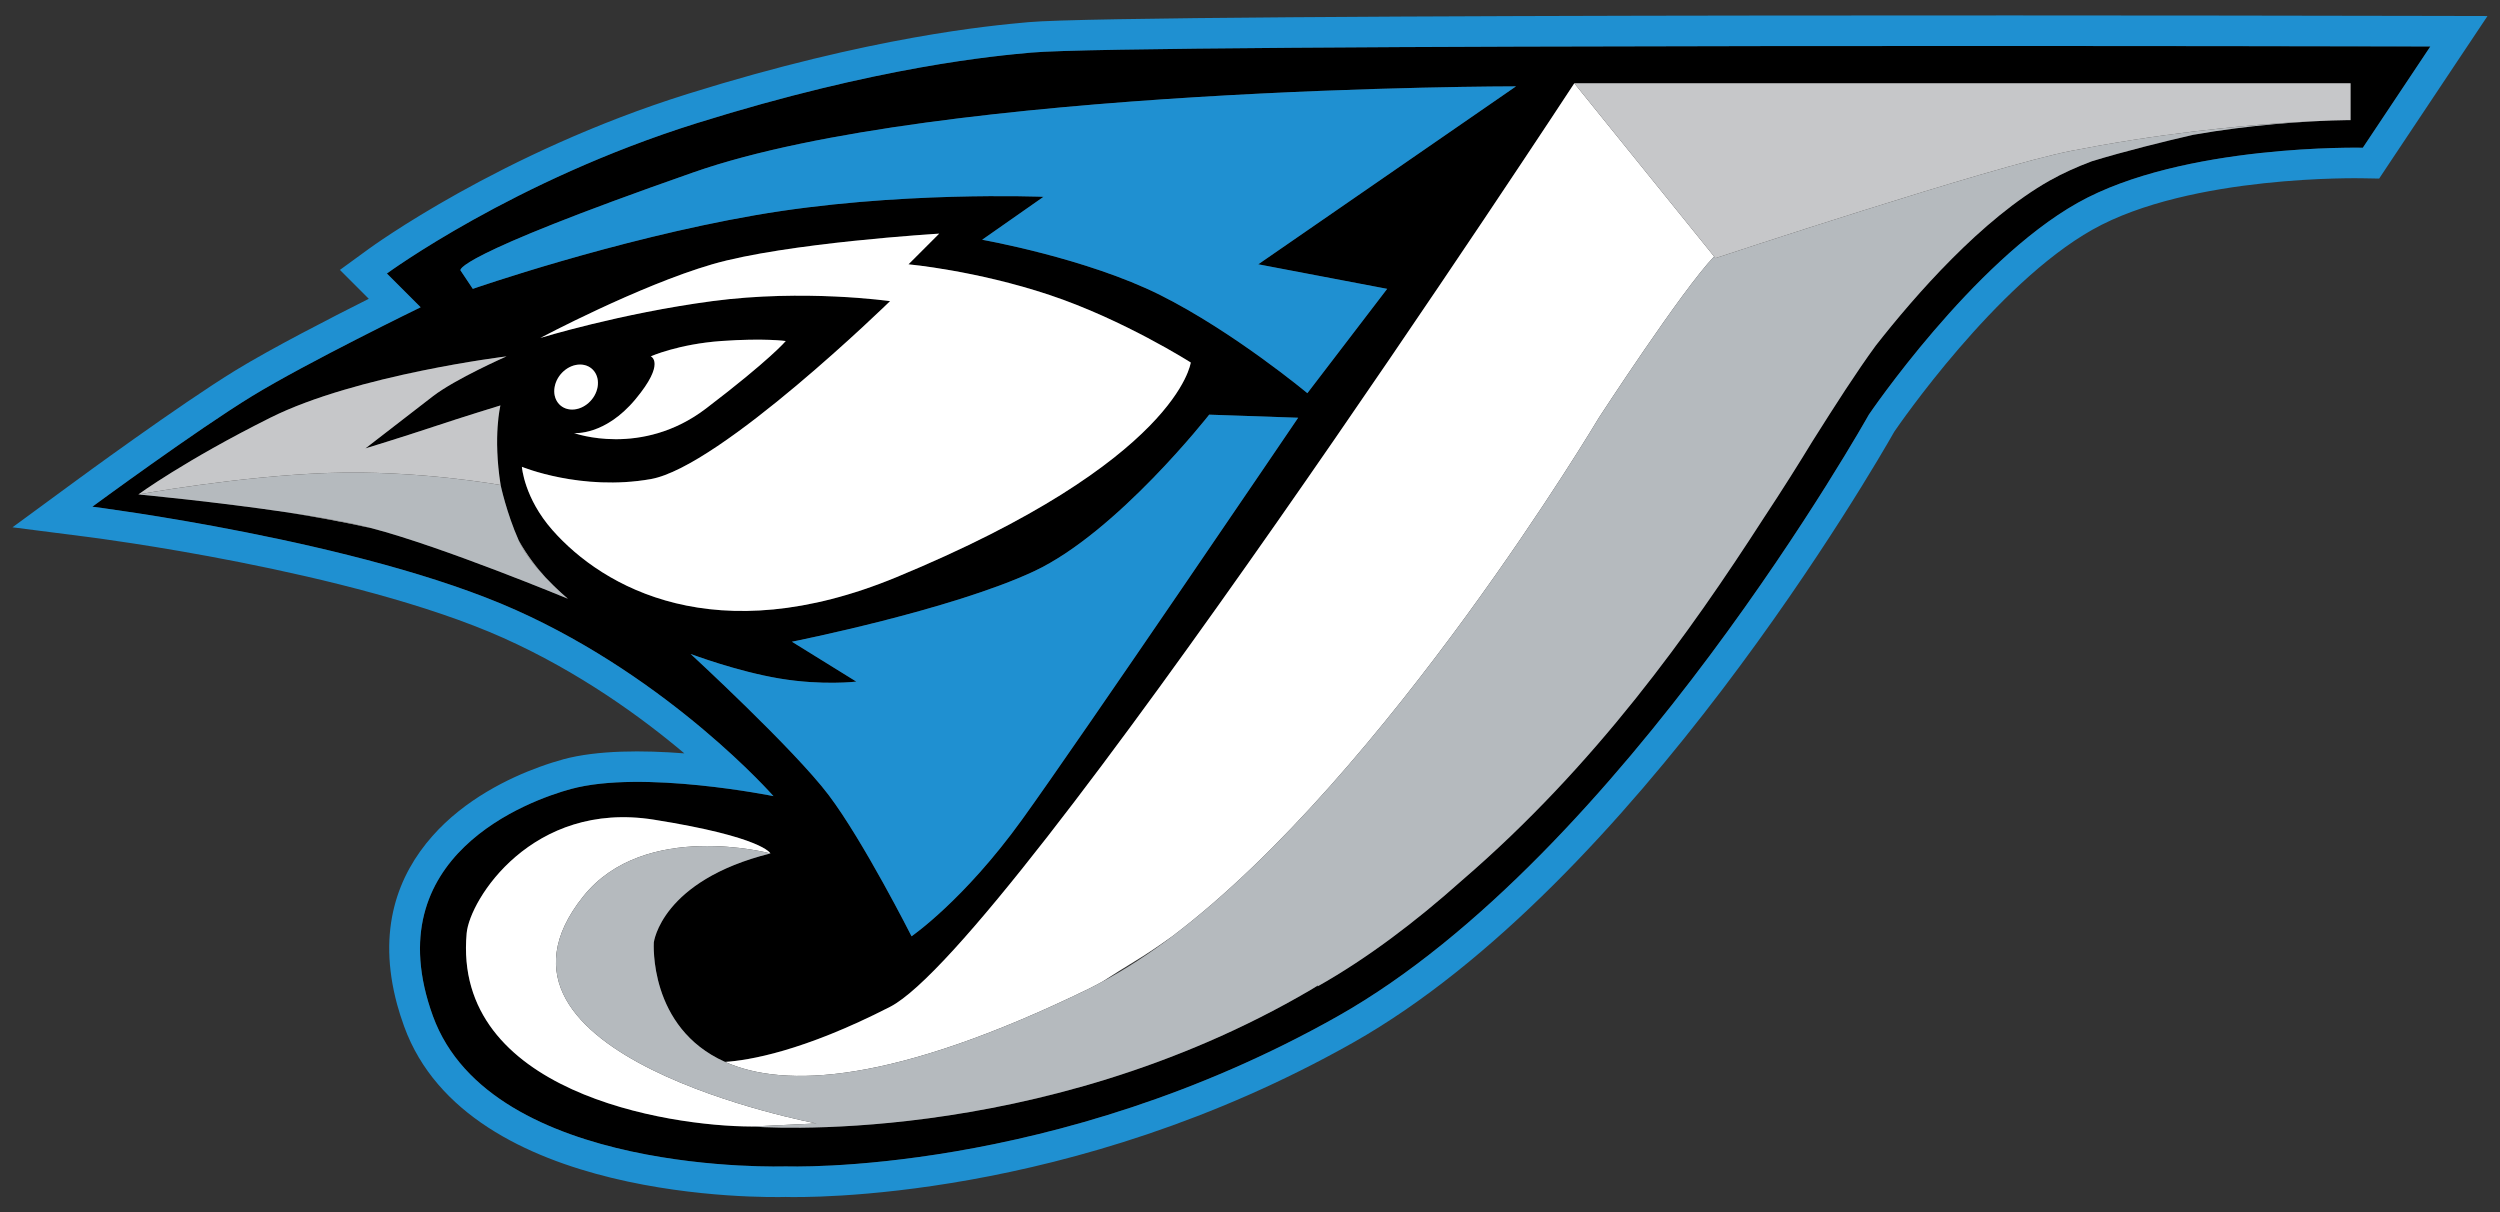
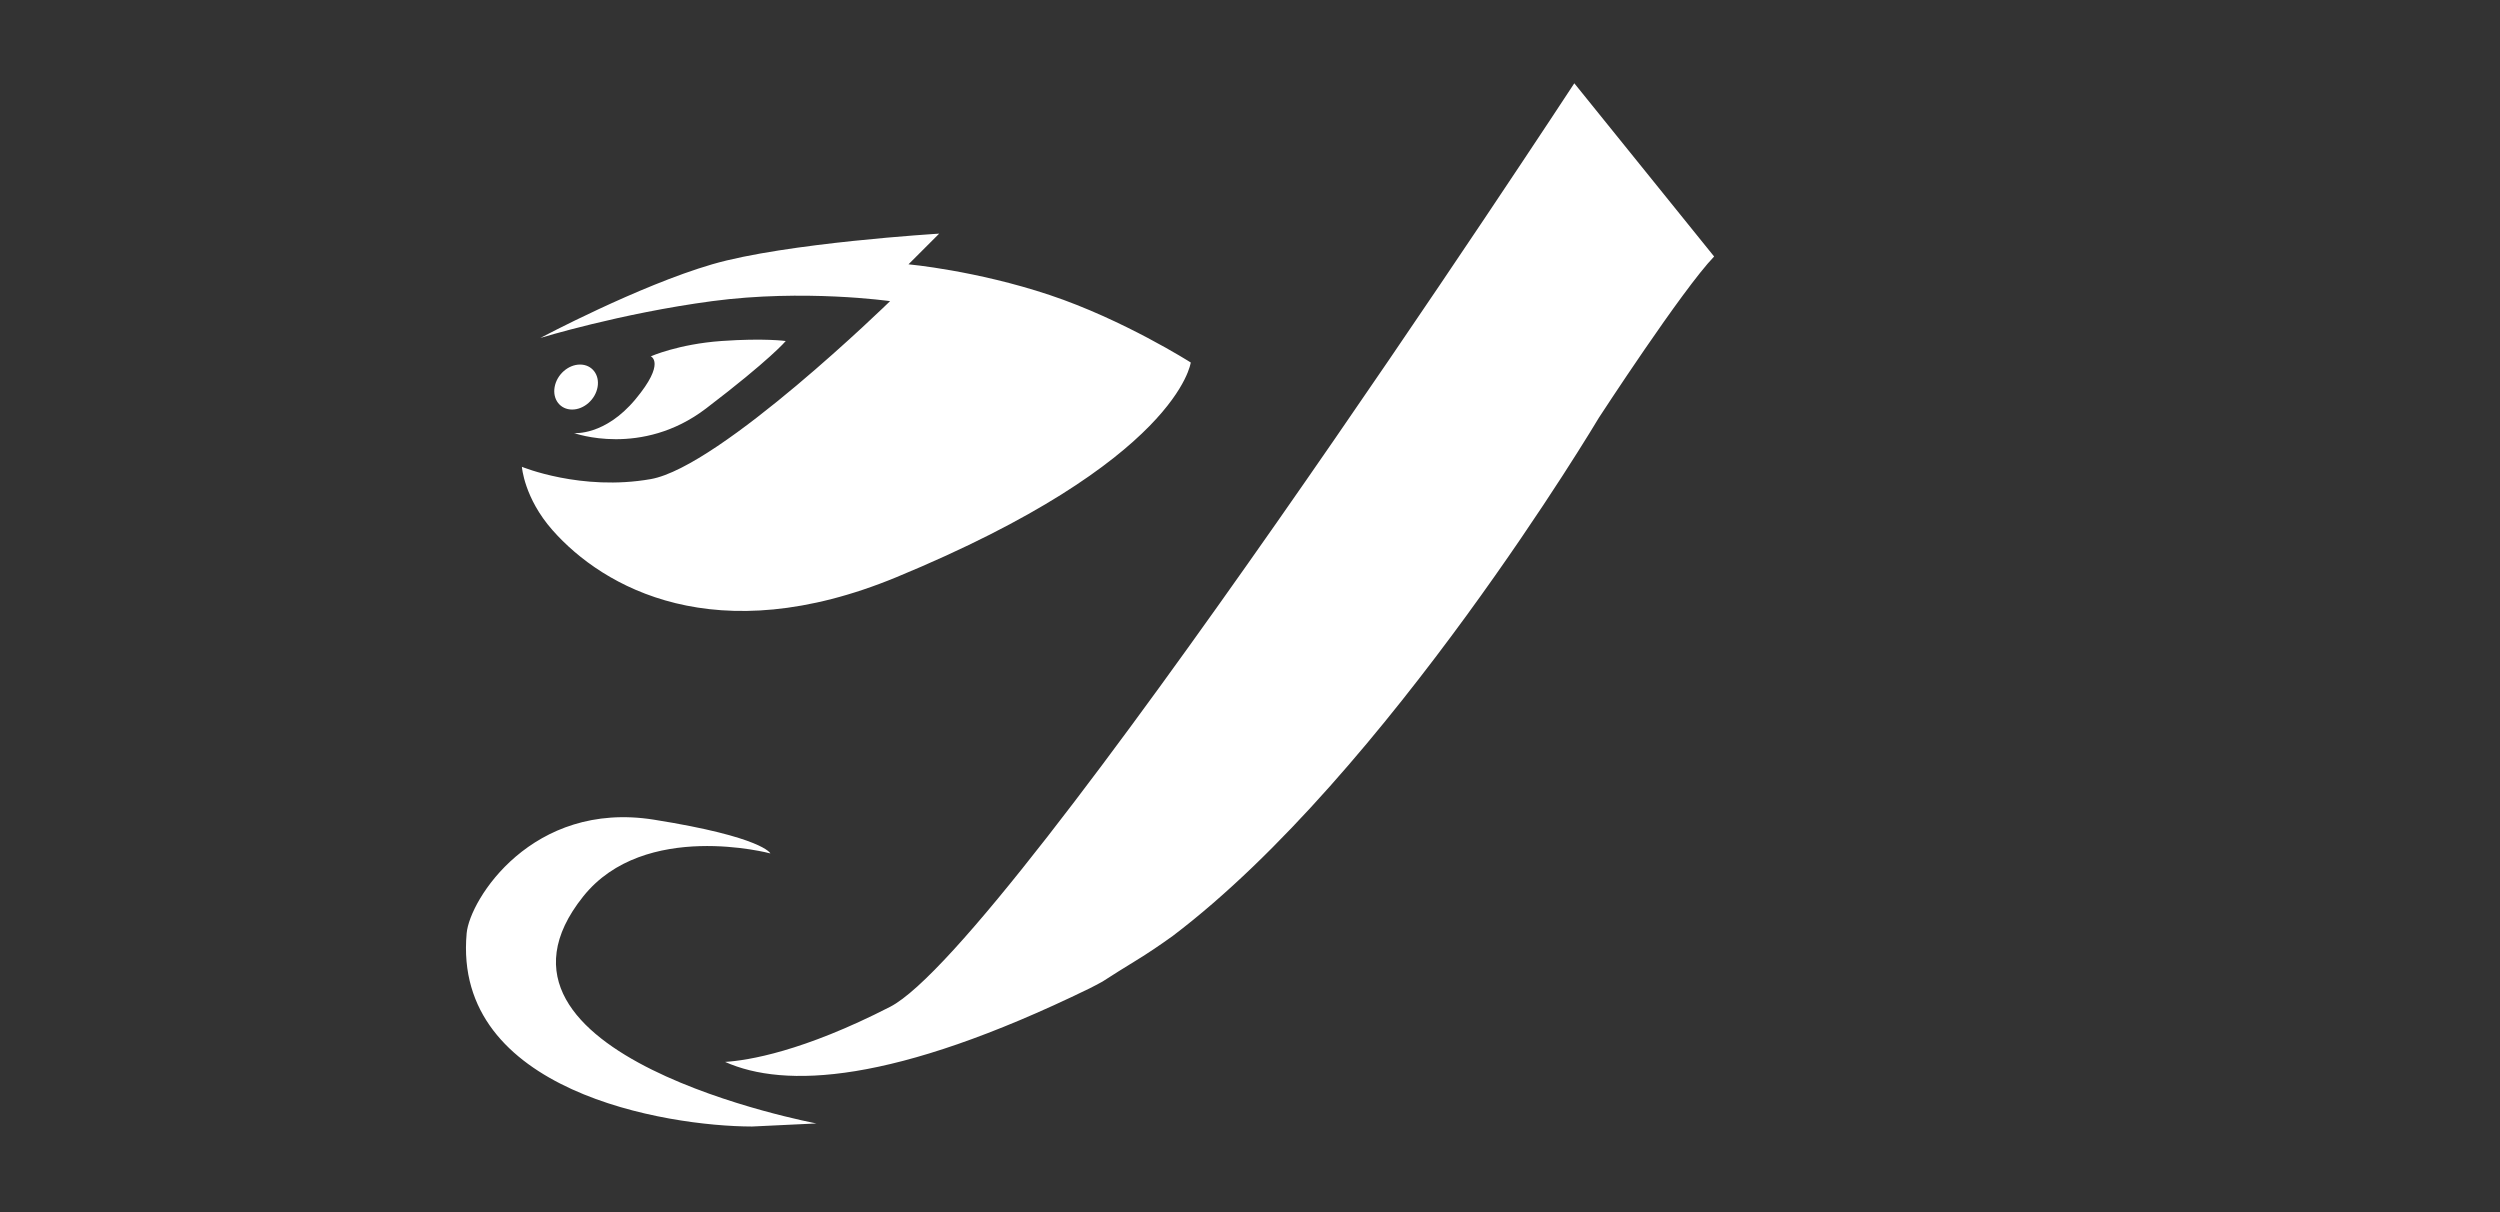
<svg xmlns="http://www.w3.org/2000/svg" version="1.1" id="Layer_1" x="0px" y="0px" width="200px" height="97px" viewBox="0 0 200 97" style="enable-background:new 0 0 200 97;" xml:space="preserve">
  <rect x="0" y="0" width="200" height="97" fill="#333333" stroke="none" />
-   <path id="color5" d="M82.498,4.208c-2.733,0.248-12.109,1.064-26.755,5.646c-14.647,4.582-24.791,12.027-24.791,12.027l2.7,2.701  c0,0-9.082,4.417-13.501,7.117C15.733,34.4,7.388,40.537,7.388,40.537s21.437,2.7,33.873,8.263  c12.437,5.564,20.618,14.892,20.618,14.892s-10.473-2.127-16.2-0.572c-3.276,0.889-15.71,5.318-11.046,18.164  c4.664,12.844,28.228,12.028,28.228,12.028s21.437,0.817,44.184-12.028c22.745-12.846,42.462-48.111,42.462-48.111  s8.267-12.19,16.693-16.937c8.427-4.746,22.827-4.417,22.827-4.417l5.402-8.1C194.428,3.717,90.598,3.472,82.498,4.208z   M55.498,13.781c19.636-6.873,65.783-6.873,65.783-6.873l-20.618,14.236l10.311,1.964l-6.384,8.346c0,0-5.891-4.909-11.782-7.855  c-5.89-2.946-14.236-4.418-14.236-4.418l4.909-3.436c0,0-11.782-0.491-23.074,1.473c-11.291,1.964-22.582,5.891-22.582,5.891  l-0.982-1.472C36.842,21.636,35.86,20.654,55.498,13.781z M52.061,28.509c0,0,2.21-0.982,5.646-1.227c3.437-0.245,5.154,0,5.154,0  s-1.227,1.473-6.381,5.4c-5.155,3.928-10.555,1.964-10.555,1.964s2.454,0.246,4.908-2.699C53.288,29,52.061,28.509,52.061,28.509z   M47.806,30.964c-0.175,0.994-1.087,1.8-2.035,1.8c-0.949,0-1.577-0.806-1.401-1.8c0.175-0.994,1.086-1.8,2.035-1.8  C47.354,29.164,47.982,29.97,47.806,30.964z M52.061,38.328c5.564-0.983,19.146-14.237,19.146-14.237s-6.872-0.982-14.237,0  c-7.363,0.982-13.745,2.946-13.745,2.946s7.854-4.173,13.745-5.892c5.891-1.718,18.164-2.454,18.164-2.454l-2.455,2.454  c0,0,5.401,0.491,11.292,2.455s11.29,5.4,11.29,5.4s-0.981,7.855-23.564,17.182C57.253,52.147,48.253,47,44.205,42.418  c-2.28-2.581-2.454-5.073-2.454-5.073S46.498,39.309,52.061,38.328z M29.724,42.255c-2.237-0.497-4.536-0.915-6.724-1.263  c-5.706-0.85-11.93-1.437-11.93-1.437s3.682-2.7,10.554-6.136c6.873-3.437,18.9-4.909,18.9-4.909s-4.091,1.8-5.891,3.19  c-1.799,1.391-5.4,4.173-5.4,4.173s2.945-0.9,5.4-1.718c2.455-0.819,5.401-1.719,5.401-1.719s-0.607,2.429,0.016,6.369  c0,0,0.468,2.226,1.45,4.435c0.656,1.185,1.441,2.185,2.138,2.952c0.941,0.998,1.795,1.709,1.795,1.709S35.37,43.728,29.724,42.255z   M55.252,52.317c0,0,3.682,1.392,7.118,1.965c3.437,0.574,6.136,0.246,6.136,0.246l-5.154-3.191c0,0,12.764-2.537,19.391-5.645  c6.627-3.109,13.992-12.519,13.992-12.519l7.118,0.246c0,0-17.428,25.69-22.092,32.155c-4.663,6.465-8.837,9.328-8.837,9.328  s-3.845-7.608-6.627-11.291C63.515,59.928,55.252,52.317,55.252,52.317z M188.046,9.609c0,0-0.532,0-1.502,0.03  c-2.062,0.073-6.419,0.32-11.098,1.147c-2.424,0.559-5.48,1.315-8.098,2.115c-1.195,0.448-2.327,0.957-3.356,1.536  c-5.441,3.063-10.809,9.226-13.934,13.213c-1.554,2.128-3.219,4.728-5.066,7.656c-1.022,1.679-2.352,3.806-3.966,6.246  c-5.807,8.999-13.351,19.66-24.094,28.902c-3.678,3.283-7.543,6.211-11.524,8.458l0.049-0.09c-0.19,0.113-0.38,0.237-0.57,0.349  c-21.915,12.848-44.726,10.95-44.726,10.95c-6.848-0.011-23.979-2.793-22.828-15.466c0.246-2.7,5.25-10.628,14.973-9.083  c8.756,1.393,9.327,2.702,9.327,2.702c-8.736,2.181-9.327,7.117-9.327,7.117s-0.452,6.819,5.7,9.561  c1.851-0.119,6.211-0.823,13.201-4.406c9.573-4.909,54.738-73.884,54.738-73.884h62.102L188.046,9.609L188.046,9.609z" />
-   <path id="color4" style="fill:#1F90D1;" d="M194.428,1.273c-0.299-0.001-103.943-0.245-112.15,0.5l-0.09,0.008  C79.283,2.044,69.748,2.909,55.057,7.5l-0.043,0.013c-15.016,4.697-25.47,12.37-25.501,12.391l-2.32,1.689l2.023,2.023l0.287,0.288  c-3.088,1.551-7.782,3.964-10.628,5.704C14.36,32.367,5.963,38.542,5.939,38.56L1,42.184l6.081,0.779  c0.06,0.007,21.073,2.655,33.183,8.071c6.045,2.706,11.03,6.32,14.484,9.236c-3.262-0.255-6.948-0.269-9.712,0.481l0.001,0.003  c-0.461,0.124-1.101,0.319-1.882,0.602c-2.421,0.879-5.959,2.578-8.566,5.532c-2.75,3.114-4.441,7.483-2.817,13.479  c0.148,0.544,0.334,1.128,0.56,1.751c5.116,14.089,29.028,13.678,30.522,13.639c1.368,0.038,22.765,0.43,45.388-12.346  c22.482-12.697,41.847-46.312,43.302-48.879c0.361-0.527,8.107-11.795,15.853-16.158c7.851-4.422,21.551-4.112,21.591-4.112  l1.343,0.024l0.736-1.107l5.4-8.1L199,1.283L194.428,1.273z M189.027,11.818c0,0-14.4-0.328-22.827,4.417  c-8.426,4.746-16.693,16.937-16.693,16.937s-19.717,35.265-42.462,48.111C84.298,94.128,62.861,93.311,62.861,93.311  s-23.564,0.817-28.228-12.028c-4.663-12.846,7.77-17.276,11.046-18.164c5.727-1.555,16.2,0.572,16.2,0.572  s-8.182-9.328-20.618-14.892c-12.436-5.563-33.873-8.263-33.873-8.263s8.345-6.136,12.763-8.837  c4.418-2.7,13.501-7.117,13.501-7.117l-2.7-2.701c0,0,10.145-7.445,24.791-12.027s24.022-5.397,26.755-5.646  c8.1-0.736,111.93-0.491,111.93-0.491L189.027,11.818z M36.842,21.636c0,0-0.982-0.982,18.655-7.855  c19.636-6.873,65.783-6.873,65.783-6.873l-20.618,14.236l10.311,1.964l-6.384,8.346c0,0-5.891-4.909-11.782-7.855  c-5.89-2.946-14.236-4.418-14.236-4.418l4.909-3.436c0,0-11.782-0.491-23.074,1.473c-11.291,1.964-22.582,5.891-22.582,5.891  L36.842,21.636z M66.297,63.609c-2.782-3.681-11.045-11.292-11.045-11.292s3.682,1.392,7.118,1.965  c3.437,0.574,6.136,0.246,6.136,0.246l-5.154-3.191c0,0,12.764-2.537,19.391-5.645c6.627-3.109,13.992-12.519,13.992-12.519  l7.118,0.246c0,0-17.428,25.69-22.092,32.155c-4.663,6.465-8.837,9.328-8.837,9.328S69.079,67.293,66.297,63.609z" />
  <path id="color3" style="fill:#FFFFFF;" d="M41.752,37.345c0,0,4.746,1.964,10.309,0.983c5.564-0.983,19.146-14.237,19.146-14.237  s-6.872-0.982-14.237,0c-7.363,0.982-13.745,2.946-13.745,2.946s7.854-4.173,13.745-5.892c5.891-1.718,18.164-2.454,18.164-2.454  l-2.455,2.454c0,0,5.401,0.491,11.292,2.455s11.29,5.4,11.29,5.4s-0.981,7.855-23.564,17.182C57.253,52.147,48.253,47,44.205,42.418  C41.926,39.838,41.752,37.345,41.752,37.345z M45.925,34.645c0,0,5.4,1.964,10.555-1.964c5.154-3.927,6.381-5.4,6.381-5.4  s-1.718-0.245-5.154,0c-3.436,0.246-5.646,1.227-5.646,1.227s1.228,0.491-1.227,3.437C48.379,34.891,45.925,34.645,45.925,34.645z   M46.405,29.164c-0.949,0-1.86,0.806-2.035,1.8c-0.176,0.994,0.452,1.8,1.401,1.8c0.948,0,1.861-0.806,2.035-1.8  C47.982,29.97,47.354,29.164,46.405,29.164z M87.161,79.074c0.343-0.167,0.688-0.361,1.032-0.544  c0.86-0.553,1.741-1.111,2.652-1.664c0.986-0.6,1.984-1.277,2.987-1.999c17.162-13.011,34.079-41.448,34.079-41.448  s6.677-10.26,9.219-12.898L125.945,6.663c0,0-45.164,68.974-54.738,73.884c-6.99,3.584-11.349,4.287-13.201,4.406  C62.741,87.063,71.385,86.76,87.161,79.074z M46.661,71.711c4.909-6.138,14.972-3.436,14.972-3.436s-0.571-1.309-9.327-2.702  c-9.723-1.545-14.727,6.383-14.973,9.083c-1.151,12.672,15.98,15.454,22.828,15.465l5.154-0.246  C65.316,89.875,36.453,84.469,46.661,71.711z" />
-   <path id="color2" style="fill:#B5BABE;" d="M186.544,9.639c-2.062,0.073-6.419,0.32-11.098,1.147  c-2.424,0.559-5.48,1.315-8.098,2.115c-1.195,0.448-2.327,0.957-3.356,1.536c-5.441,3.063-10.809,9.226-13.934,13.213  c-1.554,2.128-3.219,4.728-5.066,7.656c-1.022,1.679-2.352,3.806-3.966,6.246c-5.807,8.999-13.351,19.66-24.094,28.902  c-3.678,3.283-7.543,6.211-11.524,8.458l0.049-0.09c-0.19,0.113-0.38,0.237-0.57,0.349c-21.915,12.848-44.726,10.95-44.726,10.95  l5.154-0.246c0,0-28.863-5.406-18.654-18.164c4.909-6.138,14.972-3.436,14.972-3.436c-8.736,2.181-9.327,7.117-9.327,7.117  s-0.452,6.819,5.7,9.561c4.735,2.11,13.379,1.807,29.155-5.879c0.343-0.167,0.688-0.361,1.032-0.544  c1.869-0.999,3.754-2.235,5.638-3.663c17.162-13.011,34.079-41.448,34.079-41.448s6.677-10.26,9.219-12.898l0.106,0.133  c0,0,22.138-7.347,28.474-8.59c0.778-0.153,1.547-0.297,2.303-0.431c3.599-0.639,6.919-1.076,9.783-1.375  C181.758,9.844,184.838,9.694,186.544,9.639z M43.638,46.192c-0.81-0.859-1.685-1.93-2.138-2.952  c-0.982-2.209-1.45-4.435-1.45-4.435s-6.643-1.215-13.761-0.968c-7.118,0.244-15.218,1.718-15.218,1.718s6.224,0.588,11.93,1.437  c2.543,0.378,4.983,0.809,6.724,1.263c5.646,1.473,15.709,5.646,15.709,5.646S44.579,47.19,43.638,46.192z" />
-   <path id="color1" style="fill:#C6C7C9;" d="M34.633,31.699c-1.799,1.391-5.4,4.173-5.4,4.173s2.945-0.9,5.4-1.718  c2.455-0.819,5.401-1.719,5.401-1.719s-0.607,2.429,0.016,6.369c0,0-6.643-1.215-13.761-0.968  c-7.118,0.244-15.218,1.718-15.218,1.718s3.682-2.7,10.554-6.136c6.873-3.437,18.9-4.909,18.9-4.909S36.433,30.309,34.633,31.699z   M43.638,46.192c-0.697-0.767-1.482-1.767-2.138-2.952C41.953,44.262,42.828,45.333,43.638,46.192z M29.724,42.255  c-1.741-0.454-4.181-0.884-6.724-1.263C25.188,41.339,27.487,41.757,29.724,42.255z M125.945,6.663l11.184,13.858l0.106,0.133  c0,0,22.138-7.347,28.474-8.59c0.778-0.153,1.547-0.297,2.303-0.431c3.599-0.639,6.919-1.076,9.783-1.375  c3.962-0.414,7.041-0.564,8.748-0.619c0.969-0.03,1.502-0.03,1.502-0.03V6.663H125.945z" />
</svg>